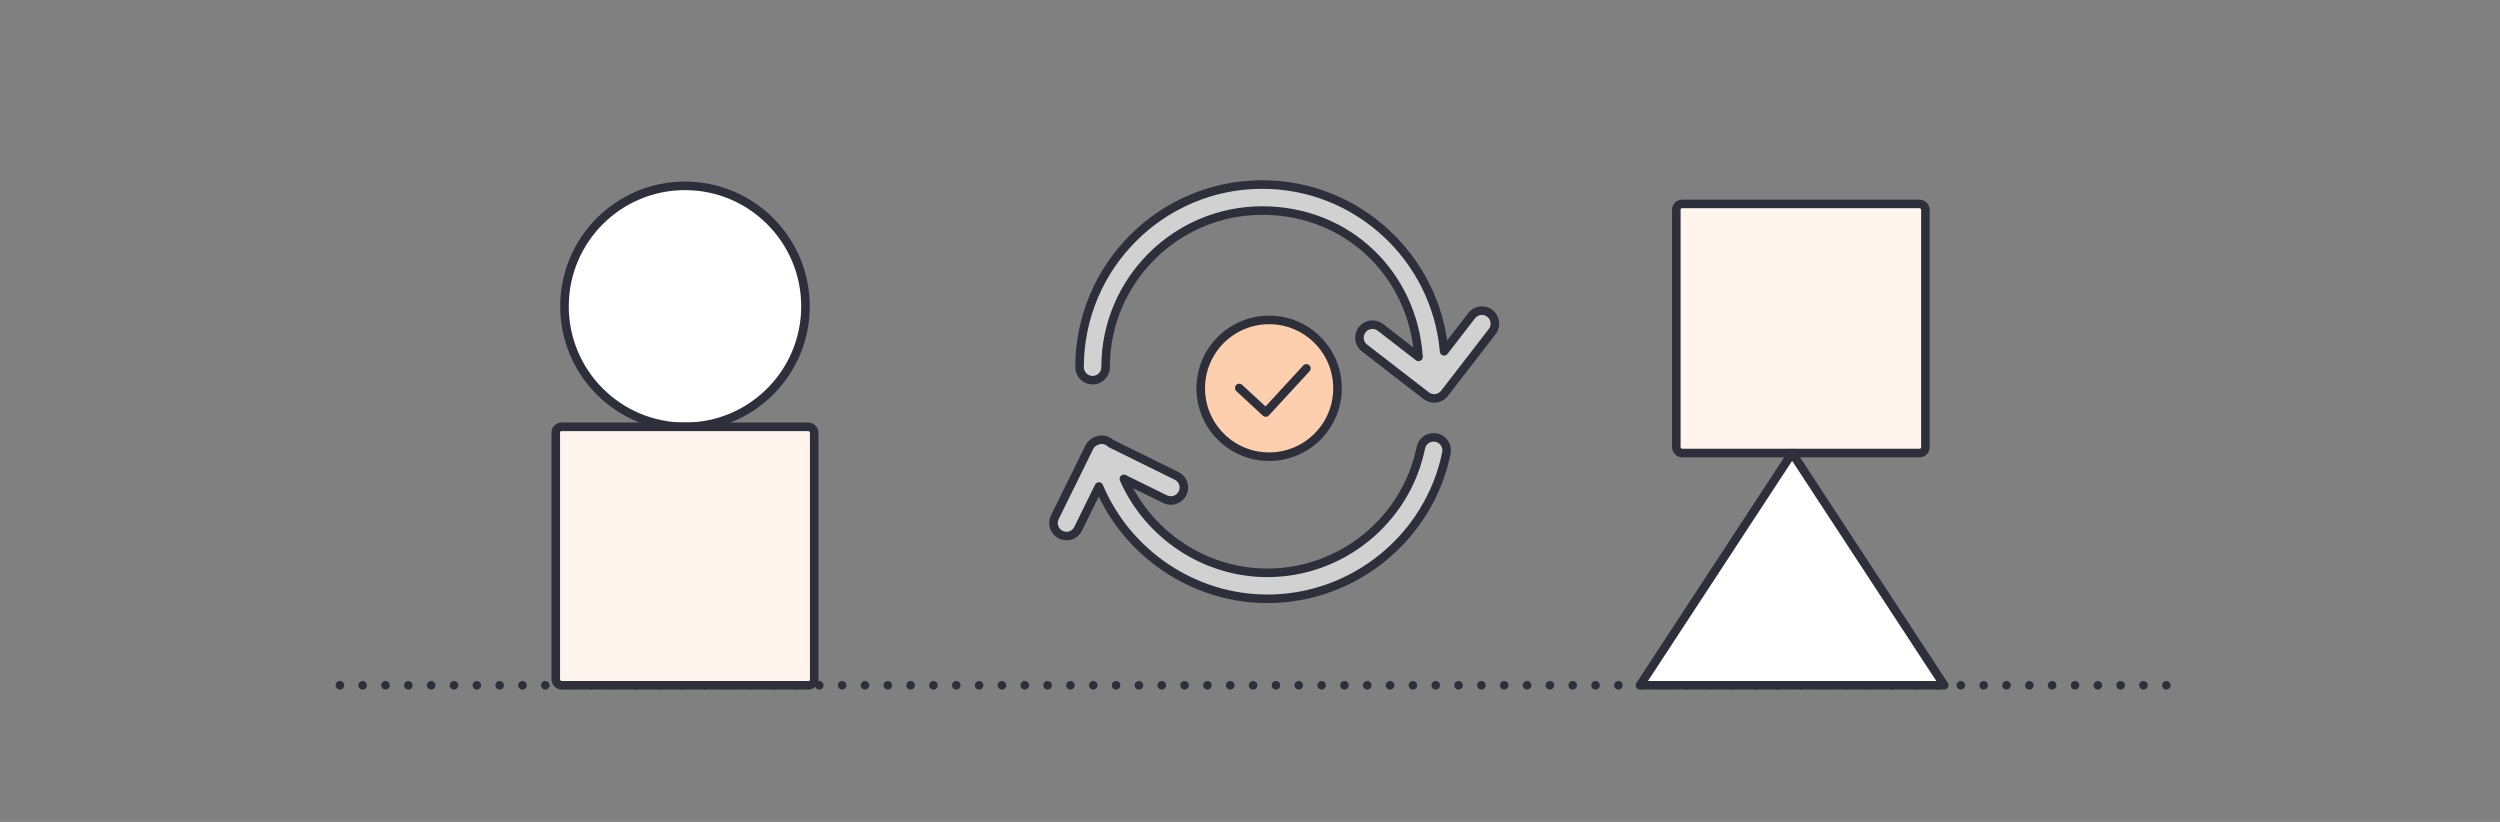
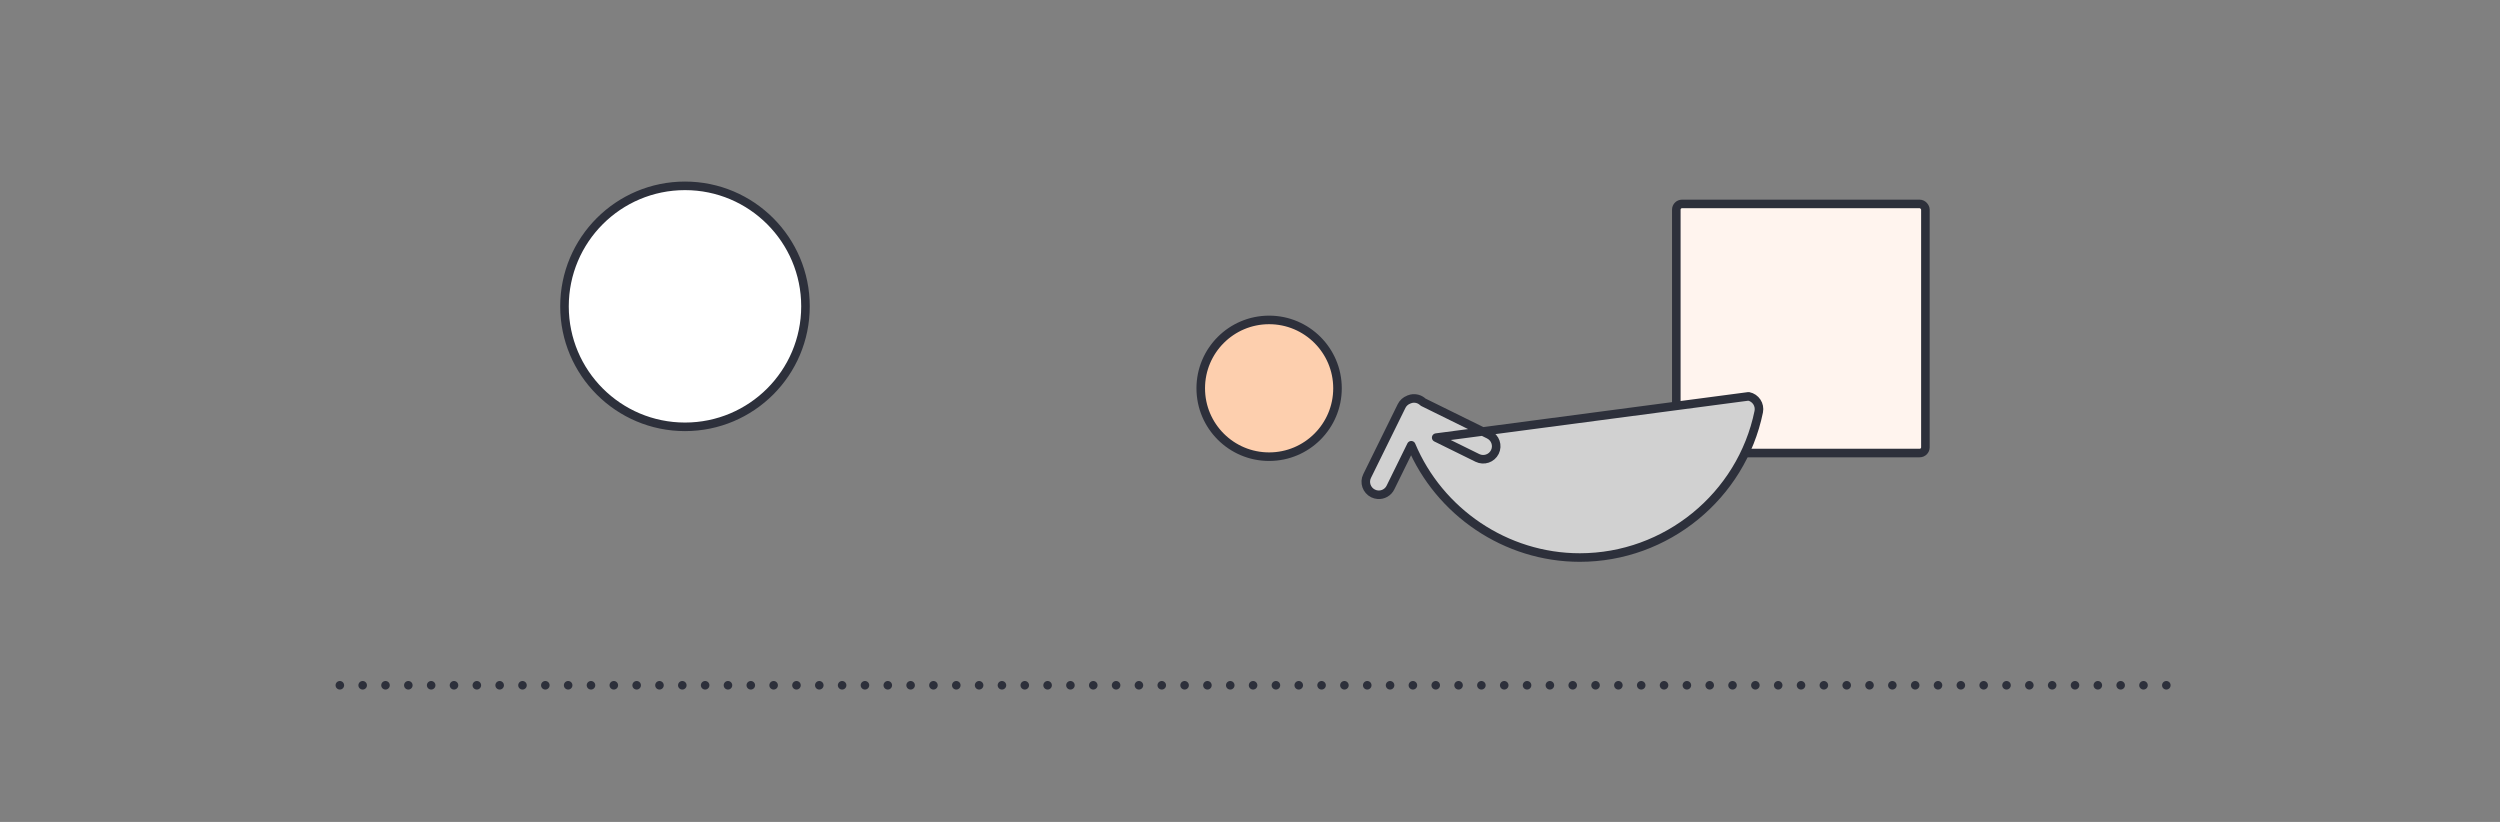
<svg xmlns="http://www.w3.org/2000/svg" id="_レイヤー_2" data-name="レイヤー 2" viewBox="0 0 438 144">
  <rect x="0" y="0" width="438" height="144" fill="#808080" stroke="none" />
  <defs>
    <style>
      .cls-1 {
        stroke-width: 0px;
      }

      .cls-1, .cls-2, .cls-3 {
        fill: none;
      }

      .cls-4 {
        fill: #d1d1d1;
      }

      .cls-4, .cls-2, .cls-3, .cls-5, .cls-6, .cls-7 {
        stroke: #2d303b;
        stroke-linecap: round;
        stroke-linejoin: round;
        stroke-width: 1.5px;
      }

      .cls-3 {
        stroke-dasharray: 0 4;
      }

      .cls-5 {
        fill: #fff;
      }

      .cls-6 {
        fill: #fdcfae;
      }

      .cls-7 {
        fill: #fff4ee;
      }
    </style>
  </defs>
  <g id="_レイヤー_1-2" data-name="レイヤー 1">
    <g>
      <rect id="_長方形_1750" data-name="長方形 1750" class="cls-1" width="438" height="144" />
      <g>
        <g>
          <circle class="cls-5" cx="120.01" cy="53.67" r="21.11" />
-           <rect class="cls-7" x="97.37" y="74.78" width="45.28" height="45.28" rx="1" ry="1" />
        </g>
        <g>
          <rect class="cls-7" x="293.69" y="35.73" width="43.64" height="43.64" rx="1" ry="1" />
-           <polygon class="cls-5" points="340.63 120.06 287.33 120.06 313.98 79.37 340.63 120.06" />
        </g>
      </g>
-       <path class="cls-4" d="M251.62,76.67c-1.23-.25-2.44.54-2.69,1.78-2.6,12.7-13.9,21.91-26.89,21.91-10.98,0-20.84-6.68-25.14-16.46l7.23,3.56c1.13.55,2.49.09,3.05-1.04.56-1.13.09-2.49-1.04-3.05l-11.53-5.68c-.53-.52-1.3-.77-2.08-.6-.12.03-.24.07-.35.11-.01,0-.03,0-.04.01-.01,0-.02.01-.03.02,0,0-.02,0-.02.01-.54.2-.99.6-1.25,1.12l-6.04,12.27c-.56,1.13-.09,2.49,1.04,3.05.27.13.56.21.85.23.9.06,1.78-.41,2.2-1.27l3.64-7.4c4.9,11.67,16.54,19.67,29.53,19.67,15.14,0,28.32-10.75,31.35-25.55.25-1.23-.54-2.44-1.78-2.69Z" />
-       <path class="cls-4" d="M261.03,54.9c-1-.77-2.42-.59-3.2.41l-4.82,6.24c-1.42-16.35-15.16-29.22-31.87-29.22-17.64,0-32,14.35-32,32,0,1.26,1.02,2.28,2.28,2.28s2.28-1.02,2.28-2.28c0-15.13,12.31-27.44,27.44-27.44s26.44,11.34,27.38,25.63l-6.67-5.16c-.76-.58-1.76-.62-2.54-.17-.25.14-.47.34-.66.58-.77,1-.59,2.43.41,3.2l10.82,8.36c.48.37,1.08.53,1.68.46.6-.08,1.14-.39,1.51-.87l8.36-10.82c.77-1,.59-2.43-.41-3.2Z" />
+       <path class="cls-4" d="M251.62,76.67l7.23,3.56c1.13.55,2.49.09,3.05-1.04.56-1.13.09-2.49-1.04-3.05l-11.53-5.68c-.53-.52-1.3-.77-2.08-.6-.12.03-.24.07-.35.11-.01,0-.03,0-.04.01-.01,0-.02.01-.03.02,0,0-.02,0-.02.01-.54.2-.99.6-1.25,1.12l-6.04,12.27c-.56,1.13-.09,2.49,1.04,3.05.27.13.56.21.85.23.9.06,1.78-.41,2.2-1.27l3.64-7.4c4.9,11.67,16.54,19.67,29.53,19.67,15.14,0,28.32-10.75,31.35-25.55.25-1.23-.54-2.44-1.78-2.69Z" />
      <g>
        <circle class="cls-6" cx="222.35" cy="68.03" r="11.98" />
-         <polyline class="cls-2" points="217.12 67.98 221.76 72.27 228.88 64.54" />
      </g>
      <line class="cls-3" x1="59.54" y1="120.06" x2="381.43" y2="120.06" />
    </g>
  </g>
</svg>